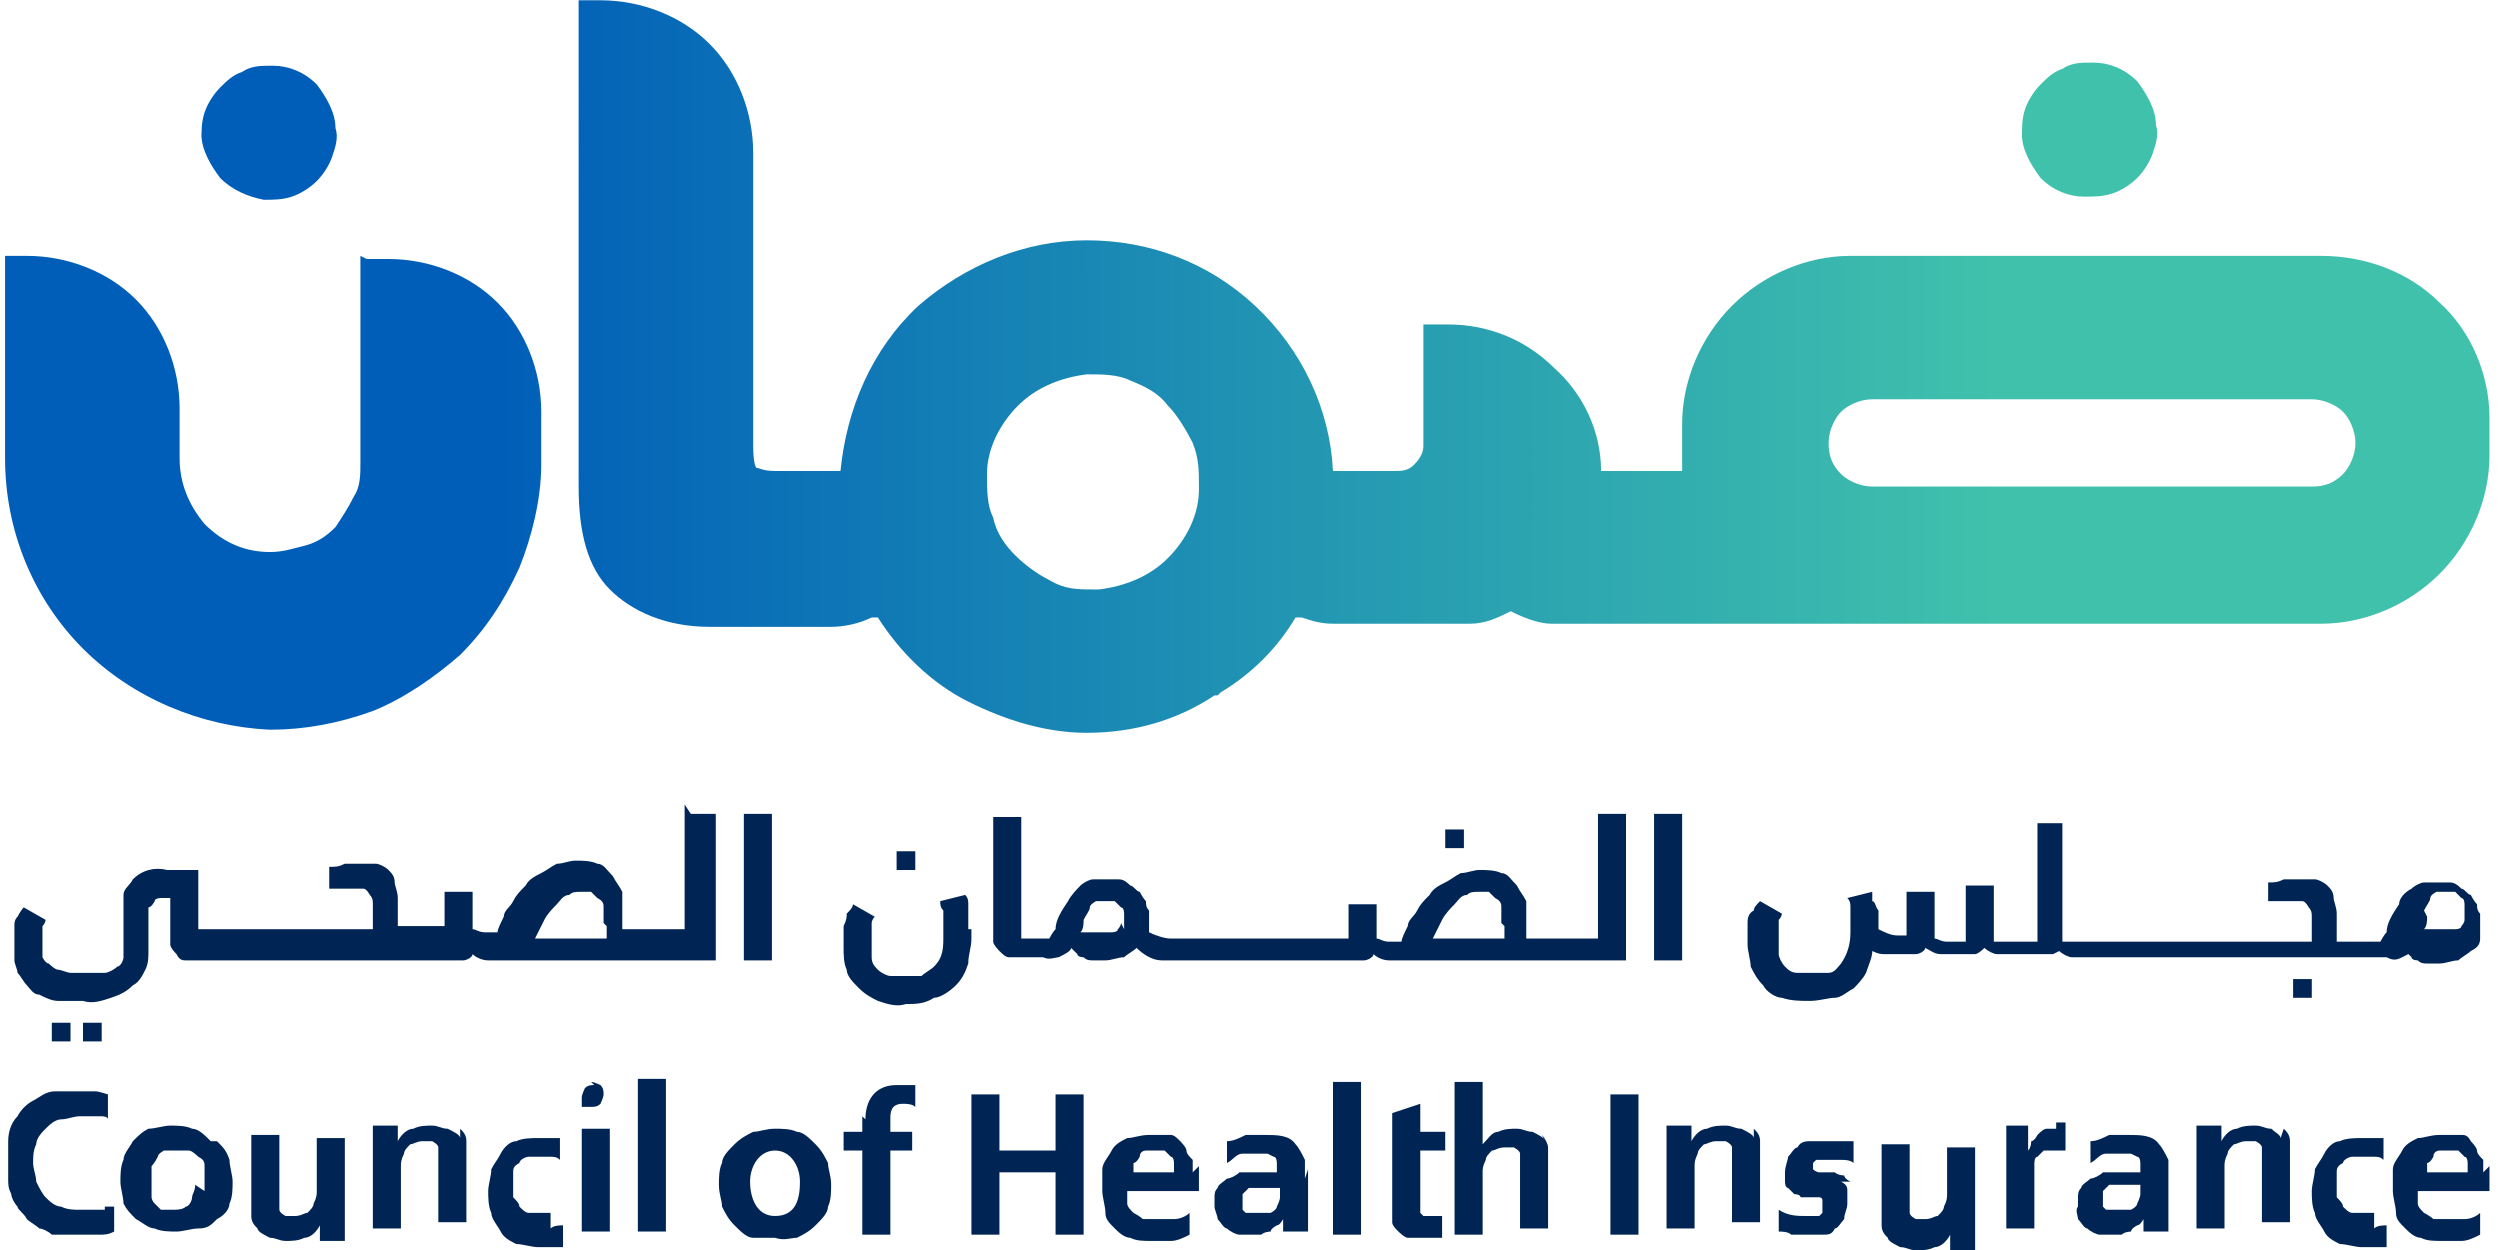
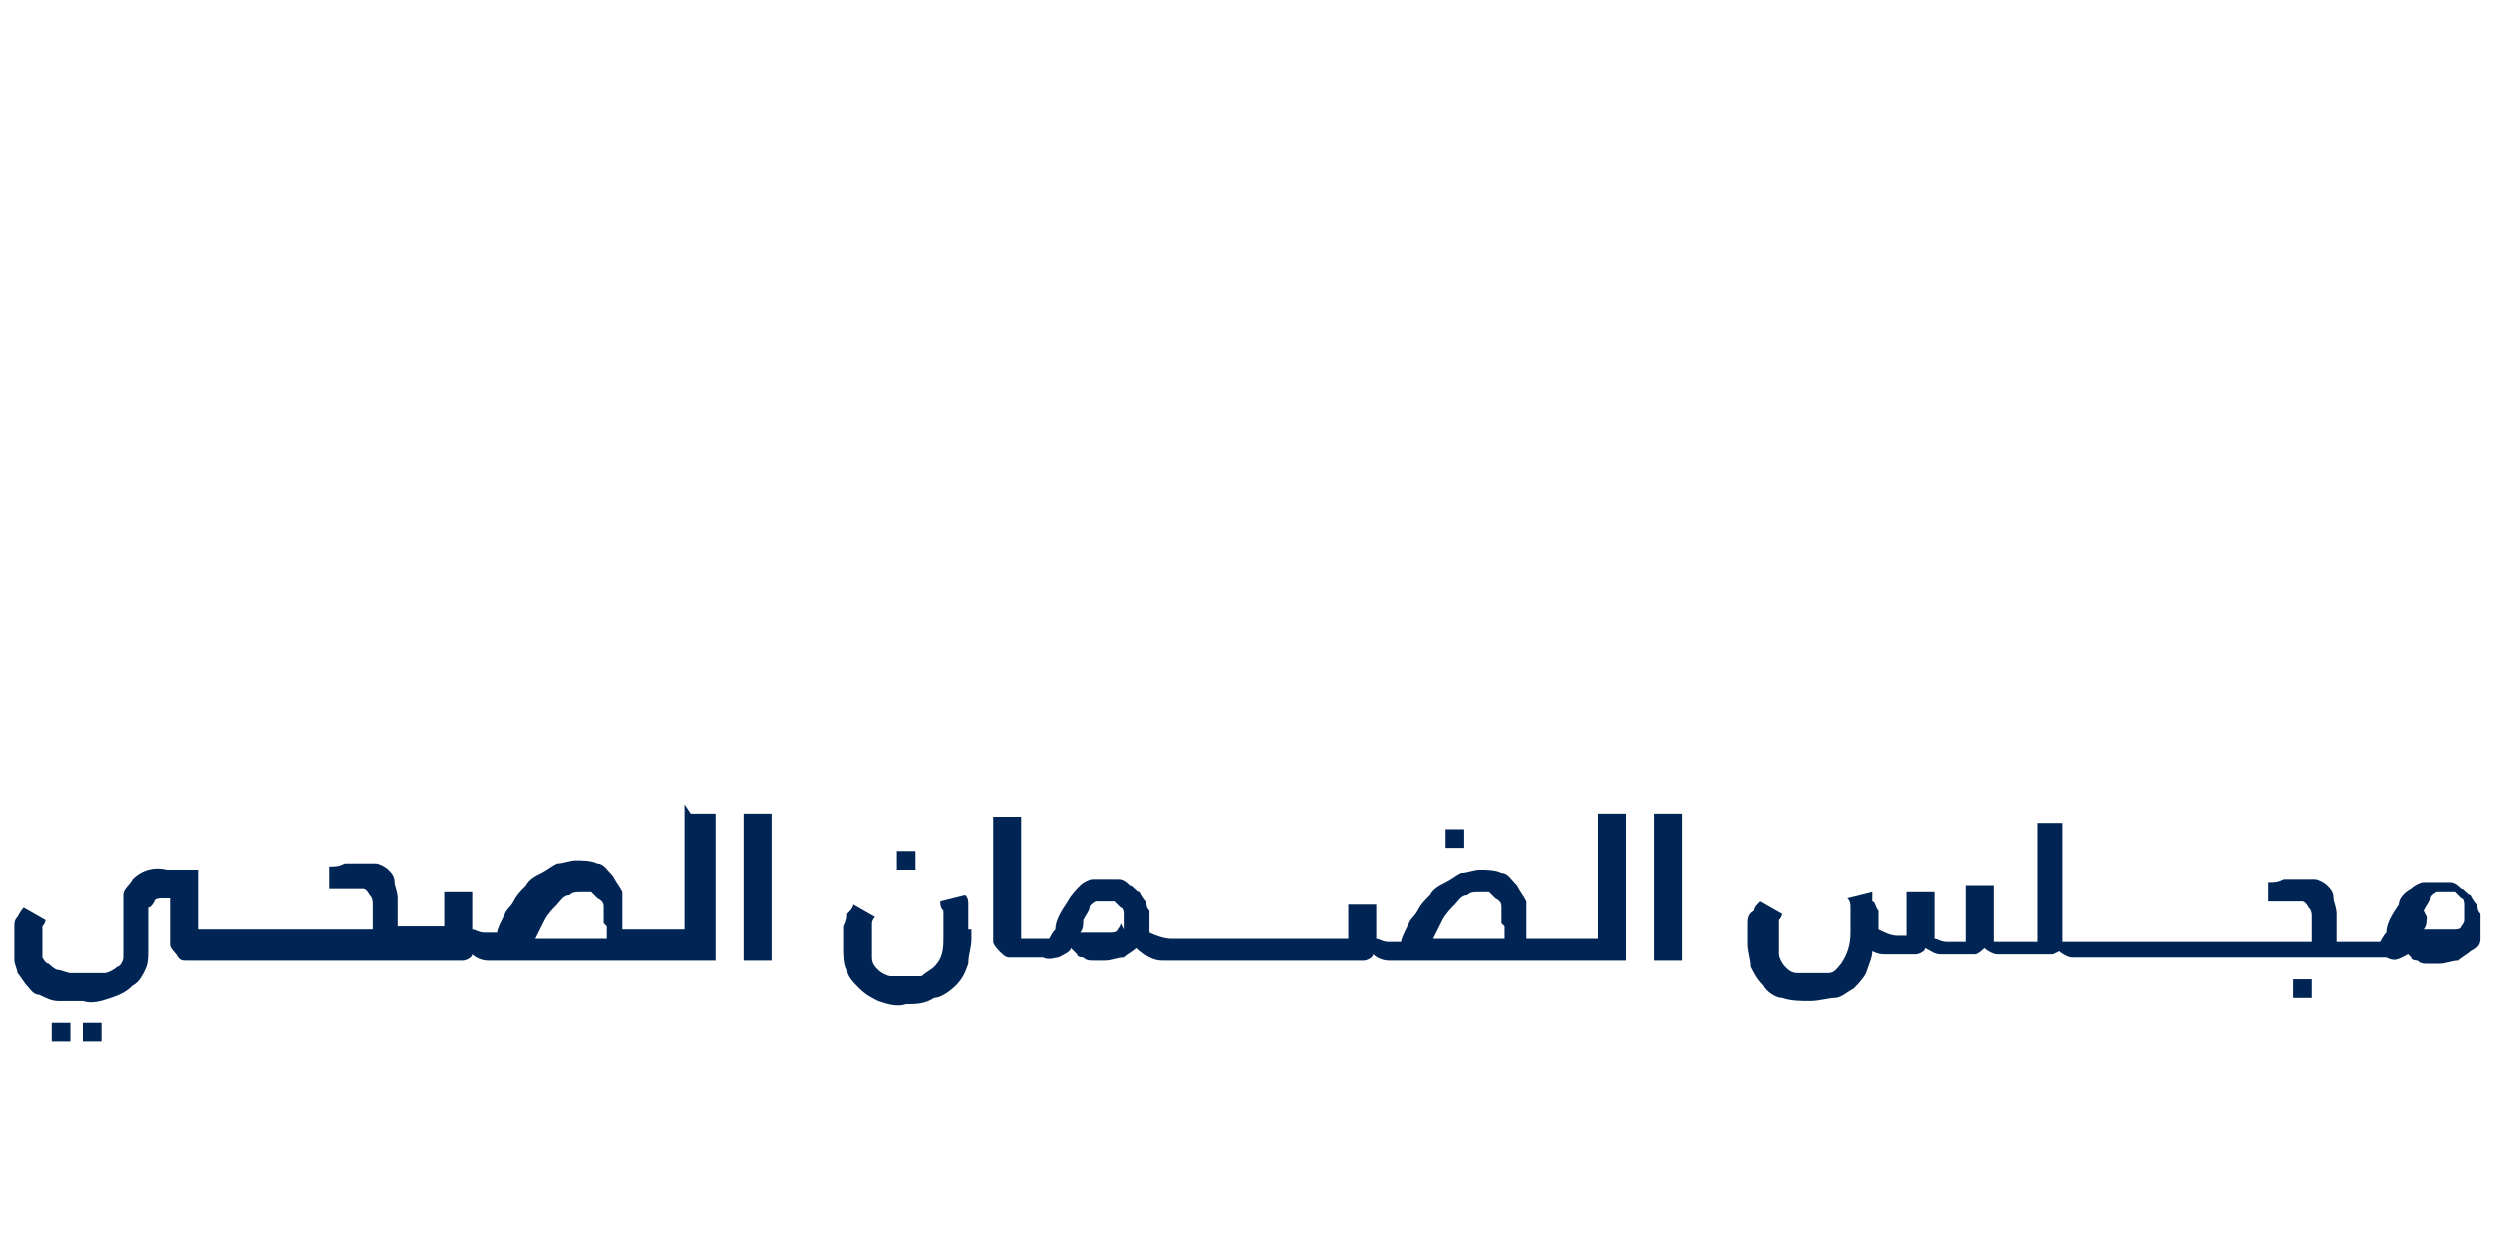
<svg xmlns="http://www.w3.org/2000/svg" width="80" height="40" viewBox="0 0 80 40" fill="none">
  <g id="CCHI">
-     <path id="Vector" d="M33.778 35.021H34.676V39.51H33.778V37.515H31.982V39.51H31.085V35.021H31.982V36.817H33.778V35.021ZM38.366 37.316V38.114H36.072V38.513C36.072 38.612 36.172 38.712 36.272 38.812C36.272 38.812 36.471 38.912 36.571 39.011H37.568C37.768 39.011 37.967 38.912 38.067 38.812V39.51C37.868 39.61 37.668 39.71 37.469 39.71H36.87C36.571 39.71 36.371 39.71 36.172 39.61C35.972 39.61 35.773 39.41 35.673 39.311C35.474 39.111 35.374 39.011 35.374 38.812C35.374 38.612 35.274 38.313 35.274 38.114V37.415C35.274 37.216 35.474 37.016 35.573 36.817C35.673 36.617 35.873 36.518 36.072 36.418C36.272 36.418 36.471 36.318 36.77 36.318H37.469C37.568 36.318 37.668 36.418 37.768 36.518C37.768 36.518 37.967 36.717 37.967 36.817C37.967 36.917 38.067 37.016 38.167 37.116V37.515L38.366 37.316ZM37.568 37.515V37.216C37.568 37.216 37.568 37.016 37.469 37.016L37.269 36.817H36.671C36.671 36.817 36.471 36.817 36.471 37.016C36.471 37.016 36.371 37.216 36.272 37.216V37.515H37.768H37.568ZM41.858 37.415V39.41H41.06V39.011C41.06 39.011 40.96 39.211 40.86 39.211C40.86 39.211 40.661 39.311 40.661 39.41C40.661 39.41 40.461 39.41 40.361 39.51H39.663C39.563 39.51 39.364 39.41 39.264 39.311C39.164 39.311 39.065 39.111 38.965 39.011C38.965 38.912 38.865 38.712 38.865 38.612V38.313C38.865 38.213 38.865 38.114 38.965 38.014C38.965 37.914 39.164 37.814 39.264 37.715C39.364 37.715 39.563 37.615 39.663 37.515H40.86V37.216C40.86 37.216 40.86 37.016 40.76 37.016L40.561 36.917H39.763C39.563 36.917 39.464 37.116 39.264 37.216V36.518C39.464 36.518 39.663 36.418 39.863 36.318H40.461C40.86 36.318 41.259 36.318 41.459 36.617C41.559 36.717 41.658 36.917 41.758 37.116V37.715L41.858 37.415ZM41.06 38.014H39.962L39.763 38.213V38.712L39.863 38.812H40.661C40.661 38.812 40.86 38.712 40.86 38.612C40.86 38.612 40.96 38.413 40.96 38.313V37.914L41.06 38.014ZM42.656 39.51H43.553V34.622H42.656V39.51ZM45.947 38.912H45.548L45.449 38.812V36.817H46.247V36.218H45.449V35.321L44.551 35.62V39.111C44.551 39.211 44.651 39.311 44.751 39.41C44.751 39.41 44.95 39.61 45.05 39.61H46.147V38.912H45.947ZM49.439 36.518C49.439 36.418 49.239 36.318 49.04 36.218C48.84 36.218 48.74 36.119 48.541 36.119C48.342 36.119 48.142 36.119 47.943 36.218C47.743 36.218 47.643 36.418 47.444 36.617V34.622H46.546V39.51H47.444V37.515C47.444 37.415 47.444 37.316 47.544 37.116C47.544 37.016 47.643 36.917 47.743 36.817C47.843 36.817 47.943 36.717 48.142 36.717H48.441C48.441 36.717 48.641 36.817 48.641 36.917V39.311H49.538V36.717C49.538 36.617 49.439 36.418 49.339 36.318L49.439 36.518ZM51.533 39.51H52.431V35.021H51.533V39.51ZM56.122 36.418C56.122 36.318 55.922 36.218 55.723 36.119C55.523 36.119 55.424 36.019 55.224 36.019C55.025 36.019 54.825 36.019 54.626 36.119C54.426 36.119 54.227 36.318 54.127 36.518V36.019H53.329V39.311H54.227V37.316C54.227 37.216 54.227 37.116 54.327 36.917C54.327 36.817 54.426 36.717 54.526 36.617C54.626 36.617 54.725 36.518 54.925 36.518H55.224C55.224 36.518 55.424 36.617 55.424 36.717V39.111H56.322V36.518C56.322 36.318 56.222 36.218 56.122 36.119V36.418ZM59.214 37.814C59.214 37.814 59.015 37.715 59.015 37.615C59.015 37.615 58.815 37.615 58.716 37.515H58.217C58.217 37.515 58.117 37.515 58.017 37.415V37.216L58.117 37.116H58.915C59.015 37.116 59.214 37.116 59.314 37.216V36.518H57.918C57.818 36.518 57.618 36.518 57.519 36.717C57.419 36.717 57.319 36.917 57.219 37.016C57.219 37.116 57.12 37.316 57.12 37.515V37.814C57.12 37.814 57.12 38.014 57.219 38.014L57.419 38.213C57.419 38.213 57.618 38.213 57.618 38.313H58.217C58.217 38.313 58.317 38.313 58.317 38.413V38.812L58.217 38.912H57.818C57.519 38.912 57.219 38.912 56.92 38.712V39.41C57.02 39.41 57.219 39.41 57.319 39.51H58.317C58.516 39.51 58.616 39.51 58.716 39.311C58.815 39.311 58.915 39.111 59.015 39.011C59.015 38.812 59.115 38.712 59.115 38.513V38.114C59.115 38.014 59.115 37.914 58.915 37.814H59.214ZM62.307 37.814V38.213C62.307 38.313 62.307 38.413 62.207 38.612C62.207 38.712 62.107 38.812 62.007 38.912C61.908 38.912 61.808 39.011 61.608 39.011H61.309C61.309 39.011 61.11 38.912 61.11 38.812V38.413V36.617H60.212V39.211C60.212 39.41 60.312 39.51 60.411 39.61C60.411 39.71 60.611 39.809 60.81 39.909C61.01 39.909 61.11 40.009 61.309 40.009C61.509 40.009 61.708 40.009 61.908 39.909C62.107 39.909 62.307 39.71 62.406 39.51V40.009H63.204V36.717H62.307V38.313V37.814ZM65.798 36.119H65.499C65.399 36.119 65.299 36.218 65.199 36.318C65.199 36.318 65.1 36.518 65 36.518C65 36.518 65 36.717 64.9 36.817V36.019H64.202V39.311H65.1V37.216C65.1 37.216 65.1 37.016 65.199 37.016C65.199 37.016 65.299 36.917 65.399 36.817H66.097V35.919H65.798V36.119ZM69.389 37.415V39.41H68.591V39.011C68.591 39.011 68.491 39.211 68.391 39.211C68.391 39.211 68.192 39.311 68.192 39.41C68.192 39.41 67.992 39.41 67.893 39.51H67.194C67.095 39.51 66.895 39.41 66.795 39.311C66.696 39.311 66.596 39.111 66.496 39.011C66.496 38.912 66.396 38.712 66.496 38.612V38.313C66.496 38.213 66.496 38.114 66.596 38.014C66.596 37.914 66.795 37.814 66.895 37.715C66.995 37.715 67.194 37.615 67.294 37.515H68.491V37.216C68.491 37.216 68.491 37.016 68.391 37.016L68.192 36.917H67.394C67.194 36.917 67.095 37.116 66.895 37.216V36.518C67.095 36.518 67.294 36.418 67.494 36.318H68.092C68.491 36.318 68.89 36.318 69.09 36.617C69.189 36.717 69.289 36.917 69.389 37.116V37.715V37.415ZM68.591 37.914H67.494C67.494 37.914 67.394 38.014 67.294 38.114V38.612L67.394 38.712H68.192C68.192 38.712 68.391 38.612 68.391 38.513C68.391 38.513 68.491 38.313 68.491 38.213V37.814L68.591 37.914ZM72.98 36.418C72.98 36.318 72.78 36.218 72.681 36.119C72.481 36.119 72.381 36.019 72.182 36.019C71.982 36.019 71.783 36.019 71.583 36.119C71.384 36.119 71.184 36.318 71.085 36.518V36.019H70.287V39.311H71.184V37.316C71.184 37.216 71.184 37.116 71.284 36.917C71.284 36.817 71.384 36.717 71.484 36.617C71.583 36.617 71.683 36.518 71.883 36.518H72.182C72.182 36.518 72.381 36.617 72.381 36.717V39.111H73.279V36.518C73.279 36.318 73.179 36.218 73.08 36.119L72.98 36.418ZM75.972 38.812H75.274C75.174 38.812 75.075 38.712 74.975 38.612C74.975 38.513 74.875 38.413 74.775 38.313V37.515C74.775 37.415 74.775 37.316 74.975 37.216C74.975 37.116 75.174 37.016 75.274 37.016H75.972C76.072 37.016 76.172 37.016 76.272 37.116V36.418H75.573C75.374 36.418 75.075 36.418 74.875 36.518C74.676 36.518 74.476 36.717 74.376 36.917C74.277 37.116 74.177 37.216 74.077 37.415C74.077 37.615 73.977 37.914 73.977 38.114C73.977 38.313 73.977 38.612 74.077 38.812C74.077 39.011 74.277 39.211 74.376 39.41C74.476 39.61 74.676 39.71 74.875 39.809C75.075 39.809 75.374 39.909 75.573 39.909H76.371V39.211C76.272 39.211 76.072 39.211 75.972 39.311V38.812ZM79.663 37.316V38.114H77.369V38.513C77.369 38.612 77.469 38.712 77.568 38.812C77.568 38.812 77.768 38.912 77.868 39.011H78.865C79.065 39.011 79.264 38.912 79.364 38.812V39.51C79.164 39.61 78.965 39.71 78.765 39.71H78.167C77.868 39.71 77.668 39.71 77.469 39.61C77.269 39.61 77.07 39.41 76.97 39.311C76.77 39.111 76.671 39.011 76.671 38.812C76.671 38.612 76.571 38.313 76.571 38.114V37.415C76.571 37.216 76.77 37.016 76.87 36.817C76.97 36.617 77.169 36.518 77.369 36.418C77.568 36.418 77.768 36.318 78.067 36.318H78.765C78.865 36.318 78.965 36.318 79.065 36.518C79.065 36.518 79.264 36.717 79.264 36.817C79.264 36.917 79.364 37.016 79.464 37.116V37.515L79.663 37.316ZM78.965 37.515V37.216C78.965 37.216 78.965 37.016 78.865 37.016C78.865 37.016 78.765 36.917 78.666 36.817H78.067C78.067 36.817 77.868 36.817 77.868 37.016C77.868 37.016 77.768 37.216 77.668 37.216V37.515H79.164H78.965ZM3.354 38.712H2.556C2.356 38.712 2.157 38.712 1.957 38.612C1.758 38.612 1.558 38.413 1.459 38.313C1.359 38.213 1.259 38.014 1.159 37.814C1.159 37.615 1.06 37.415 1.06 37.216C1.06 37.016 1.06 36.817 1.159 36.617C1.159 36.418 1.359 36.218 1.459 36.119C1.558 36.019 1.758 35.819 1.957 35.819C2.157 35.819 2.356 35.72 2.556 35.72H3.254C3.254 35.72 3.454 35.72 3.454 35.819V35.021C3.454 35.021 3.154 34.922 3.055 34.922H1.758C1.459 34.922 1.259 35.121 1.06 35.221C0.86 35.321 0.661 35.52 0.561 35.72C0.361 35.919 0.262 36.218 0.262 36.518V37.715C0.262 37.914 0.262 38.014 0.361 38.213C0.361 38.313 0.461 38.513 0.561 38.612C0.561 38.712 0.76 38.812 0.86 39.011C0.96 39.111 1.159 39.211 1.259 39.311C1.359 39.311 1.558 39.41 1.658 39.51H3.154C3.354 39.51 3.454 39.51 3.653 39.41V38.612H3.354V38.712ZM6.945 36.518C7.144 36.717 7.244 36.817 7.344 37.116C7.344 37.316 7.444 37.615 7.444 37.814C7.444 38.014 7.444 38.313 7.344 38.513C7.344 38.712 7.144 38.912 6.945 39.011C6.745 39.211 6.646 39.311 6.346 39.311C6.147 39.311 5.848 39.41 5.648 39.41C5.449 39.41 5.149 39.41 4.95 39.311C4.75 39.311 4.551 39.111 4.351 39.011C4.152 38.812 4.052 38.712 3.952 38.513C3.952 38.313 3.853 38.014 3.853 37.814C3.853 37.615 3.853 37.316 3.952 37.116C3.952 36.917 4.152 36.717 4.252 36.518C4.451 36.318 4.551 36.218 4.75 36.119C4.95 36.119 5.249 36.019 5.449 36.019C5.648 36.019 5.947 36.019 6.147 36.119C6.346 36.119 6.546 36.318 6.745 36.518H6.945ZM6.546 38.114V37.316C6.546 37.216 6.546 37.116 6.346 37.016C6.346 37.016 6.147 36.817 6.047 36.817H5.249C5.249 36.817 5.05 36.917 5.05 37.016C5.05 37.016 4.95 37.216 4.85 37.316V37.715V38.313C4.85 38.313 4.85 38.413 4.95 38.513C4.95 38.513 5.05 38.612 5.149 38.712H5.548C5.648 38.712 5.848 38.712 5.947 38.612C6.047 38.612 6.147 38.413 6.147 38.313C6.147 38.213 6.247 38.114 6.247 37.914L6.546 38.114ZM10.137 37.715V38.114C10.137 38.213 10.137 38.313 10.037 38.513C10.037 38.612 9.938 38.712 9.838 38.812C9.738 38.812 9.638 38.912 9.439 38.912H9.139C9.139 38.912 8.94 38.812 8.94 38.712V38.313V36.318H8.042V38.912C8.042 39.111 8.142 39.211 8.242 39.311C8.242 39.41 8.441 39.51 8.641 39.61C8.84 39.61 8.94 39.71 9.139 39.71C9.339 39.71 9.539 39.71 9.738 39.61C9.938 39.61 10.137 39.41 10.237 39.211V39.71H11.035V36.418H10.137V38.014V37.715ZM14.726 36.418C14.726 36.318 14.526 36.218 14.326 36.119C14.127 36.119 14.027 36.019 13.828 36.019C13.628 36.019 13.429 36.019 13.229 36.119C13.03 36.119 12.83 36.318 12.73 36.518V36.019H11.932V39.311H12.83V37.316C12.83 37.216 12.83 37.116 12.93 36.917C12.93 36.817 13.03 36.717 13.13 36.617C13.229 36.617 13.329 36.518 13.528 36.518H13.828C13.828 36.518 14.027 36.617 14.027 36.717V39.111H14.925V36.518C14.925 36.318 14.825 36.218 14.726 36.119V36.418ZM17.618 38.812H16.92C16.82 38.812 16.721 38.712 16.621 38.612C16.621 38.513 16.521 38.413 16.421 38.313V37.515C16.421 37.415 16.421 37.316 16.621 37.216C16.621 37.116 16.82 37.016 16.92 37.016H17.618C17.718 37.016 17.818 37.016 17.918 37.116V36.418H17.219C17.02 36.418 16.721 36.418 16.521 36.518C16.322 36.518 16.122 36.717 16.022 36.917C15.922 37.116 15.823 37.216 15.723 37.415C15.723 37.615 15.623 37.914 15.623 38.114C15.623 38.313 15.623 38.612 15.723 38.812C15.723 39.011 15.922 39.211 16.022 39.41C16.122 39.61 16.322 39.71 16.521 39.809C16.721 39.809 17.02 39.909 17.219 39.909H18.017V39.211C17.918 39.211 17.718 39.211 17.618 39.311V38.812ZM18.616 39.41H19.514V36.119H18.616V39.41ZM20.411 39.41H21.309V34.523H20.411V39.41ZM19.015 34.722C18.915 34.722 18.815 34.722 18.716 34.822C18.716 34.822 18.616 35.021 18.616 35.121V35.42H18.915C19.015 35.42 19.115 35.42 19.214 35.321C19.214 35.321 19.314 35.121 19.314 35.021C19.314 34.922 19.314 34.822 19.214 34.722C19.214 34.722 19.015 34.622 18.915 34.622L19.015 34.722ZM24.8 36.119C25 36.119 25.299 36.119 25.499 36.218C25.698 36.218 25.898 36.418 26.097 36.617C26.297 36.817 26.396 37.016 26.496 37.216C26.496 37.415 26.596 37.615 26.596 37.914C26.596 38.114 26.596 38.413 26.496 38.612C26.496 38.812 26.297 39.011 26.097 39.211C25.898 39.41 25.698 39.51 25.499 39.61C25.299 39.61 25.1 39.71 24.8 39.61H24.102C23.903 39.61 23.703 39.41 23.504 39.211C23.304 39.011 23.204 38.812 23.105 38.612C23.105 38.413 23.005 38.213 23.005 37.914C23.005 37.715 23.005 37.415 23.105 37.216C23.105 37.016 23.304 36.817 23.504 36.617C23.703 36.418 23.903 36.318 24.102 36.218C24.302 36.218 24.501 36.119 24.8 36.119ZM24.8 38.912C25.499 38.912 25.598 38.313 25.598 37.814C25.598 37.316 25.299 36.817 24.8 36.817C24.302 36.817 24.002 37.316 24.002 37.814C24.002 38.313 24.202 38.912 24.8 38.912ZM27.593 35.72V36.218H26.995V36.817H27.593V39.51H28.491V36.817H29.189V36.218H28.491V35.819C28.491 35.62 28.491 35.321 28.89 35.321C28.99 35.321 29.189 35.321 29.289 35.42V34.722H28.691C27.992 34.722 27.693 35.221 27.693 35.819" fill="#002554" />
    <path id="Vector_2" d="M1.758 33.325H1.658V32.727H2.257V33.325H1.758ZM2.755 33.325H3.254V32.727H2.656V33.325H2.755ZM22.107 26.044H22.905V30.732H15.623C15.424 30.732 15.224 30.632 15.124 30.532C15.124 30.632 14.925 30.732 14.825 30.732H5.947C5.848 30.732 5.748 30.732 5.648 30.532C5.648 30.532 5.449 30.333 5.449 30.233V28.737H5.149C5.149 28.737 4.95 28.737 4.95 28.837C4.95 28.837 4.85 29.036 4.75 29.036V30.433C4.75 30.632 4.75 30.832 4.651 31.031C4.551 31.231 4.451 31.43 4.252 31.53C4.052 31.73 3.853 31.829 3.553 31.929C3.254 32.029 2.955 32.129 2.656 32.029H1.858C1.658 32.029 1.459 31.929 1.259 31.829C1.06 31.829 0.96 31.63 0.86 31.53C0.76 31.43 0.661 31.231 0.561 31.131C0.561 31.031 0.461 30.832 0.461 30.732V29.635C0.461 29.535 0.461 29.435 0.561 29.335C0.561 29.335 0.661 29.136 0.76 29.036L1.459 29.435C1.459 29.435 1.459 29.535 1.359 29.635V30.632C1.359 30.632 1.459 30.832 1.558 30.832C1.558 30.832 1.758 31.031 1.858 31.031C1.957 31.031 2.157 31.131 2.257 31.131H3.354C3.454 31.131 3.653 31.031 3.753 30.931C3.853 30.931 3.952 30.732 3.952 30.632V28.637C3.952 28.438 4.152 28.338 4.252 28.139C4.551 27.839 4.95 27.739 5.349 27.839H6.346V29.735H11.932V28.936C11.932 28.837 11.932 28.737 11.833 28.637C11.833 28.637 11.733 28.438 11.633 28.438H10.536V27.739C10.736 27.739 10.835 27.739 11.035 27.64H12.032C12.132 27.64 12.332 27.739 12.431 27.839C12.531 27.939 12.631 28.039 12.631 28.238C12.631 28.338 12.73 28.538 12.73 28.737V29.635H14.227V28.538H15.124V29.735C15.224 29.735 15.324 29.834 15.524 29.834H15.922C15.922 29.735 16.022 29.535 16.122 29.335C16.122 29.136 16.322 29.036 16.421 28.837C16.521 28.637 16.621 28.538 16.82 28.338C16.92 28.139 17.119 28.039 17.319 27.939C17.518 27.839 17.618 27.739 17.818 27.64C18.017 27.64 18.217 27.54 18.416 27.54C18.616 27.54 18.915 27.54 19.114 27.64C19.314 27.64 19.414 27.839 19.613 28.039C19.713 28.238 19.813 28.338 19.913 28.538V29.735H21.908V25.744L22.107 26.044ZM19.314 29.535V29.036C19.314 28.936 19.314 28.837 19.114 28.737L18.915 28.538H18.616C18.416 28.538 18.317 28.538 18.217 28.637C18.017 28.637 17.918 28.837 17.818 28.936C17.718 29.036 17.518 29.236 17.419 29.435C17.319 29.635 17.219 29.834 17.119 30.034H19.414V29.635L19.314 29.535ZM23.803 30.732H24.701V26.044H23.803V30.732ZM28.691 27.839H29.289V27.241H28.691V27.839ZM30.985 29.735V28.936C30.985 28.837 30.985 28.737 30.885 28.637L30.087 28.837C30.087 28.936 30.087 29.036 30.187 29.136V29.934C30.187 30.333 30.187 30.632 29.888 30.931C29.788 31.031 29.588 31.131 29.489 31.231H28.491C28.391 31.231 28.192 31.131 28.092 31.031C27.992 30.931 27.893 30.832 27.893 30.632V29.535C27.893 29.535 27.893 29.435 27.992 29.335L27.294 28.936C27.294 29.036 27.194 29.136 27.095 29.236C27.095 29.335 27.095 29.435 26.995 29.635V30.333C26.995 30.532 26.995 30.832 27.095 31.031C27.095 31.231 27.294 31.43 27.494 31.63C27.693 31.829 27.893 31.929 28.092 32.029C28.391 32.129 28.691 32.228 28.99 32.129C29.289 32.129 29.588 32.129 29.888 31.929C30.087 31.929 30.386 31.73 30.586 31.53C30.785 31.331 30.885 31.131 30.985 30.832C30.985 30.532 31.085 30.333 31.085 30.034V29.735H30.985ZM46.247 27.141H46.845V26.543H46.247V27.141ZM52.032 30.732H44.451C44.252 30.732 44.052 30.632 43.953 30.532C43.953 30.632 43.753 30.732 43.653 30.732H37.169C36.87 30.732 36.571 30.532 36.371 30.333C36.272 30.433 36.072 30.532 35.972 30.632C35.773 30.632 35.573 30.732 35.374 30.732H34.975C34.875 30.732 34.775 30.732 34.676 30.632C34.676 30.632 34.476 30.632 34.476 30.532C34.476 30.532 34.376 30.433 34.277 30.333C34.277 30.433 34.077 30.532 33.878 30.632C33.778 30.632 33.578 30.732 33.379 30.632H32.282C32.182 30.632 32.082 30.532 31.982 30.433C31.982 30.433 31.783 30.233 31.783 30.134V26.143H32.681V30.034H33.578C33.578 30.034 33.678 29.834 33.778 29.735C33.778 29.435 33.977 29.136 34.177 28.837C34.277 28.637 34.476 28.438 34.576 28.338C34.676 28.238 34.875 28.139 34.975 28.139H35.773C35.873 28.139 35.972 28.139 36.172 28.338C36.272 28.338 36.371 28.538 36.471 28.538C36.471 28.538 36.571 28.737 36.671 28.837C36.671 28.936 36.671 29.036 36.77 29.136V29.834C36.97 29.934 37.269 30.034 37.469 30.034H43.154V28.936H44.052V30.034C44.152 30.034 44.252 30.134 44.451 30.134H44.85C44.85 30.034 44.95 29.834 45.05 29.635C45.05 29.435 45.249 29.335 45.349 29.136C45.449 28.936 45.548 28.837 45.748 28.637C45.848 28.438 46.047 28.338 46.247 28.238C46.446 28.139 46.546 28.039 46.745 27.939C46.945 27.939 47.145 27.839 47.344 27.839C47.544 27.839 47.843 27.839 48.042 27.939C48.242 27.939 48.342 28.139 48.541 28.338C48.641 28.538 48.74 28.637 48.84 28.837V30.034H51.135V26.044H52.032V30.732ZM35.972 29.735V29.236C35.972 29.236 35.972 29.036 35.873 29.036C35.873 29.036 35.773 28.936 35.673 28.837H35.075C35.075 28.837 34.875 28.936 34.875 29.036C34.875 29.136 34.775 29.236 34.676 29.435C34.676 29.535 34.676 29.735 34.576 29.834H35.573C35.573 29.834 35.773 29.834 35.773 29.735C35.773 29.735 35.873 29.635 35.873 29.535L35.972 29.735ZM48.042 29.535V29.036C48.042 28.936 48.042 28.837 47.843 28.737C47.843 28.737 47.743 28.637 47.643 28.538H47.344C47.145 28.538 47.045 28.538 46.945 28.637C46.745 28.637 46.646 28.837 46.546 28.936C46.446 29.036 46.247 29.236 46.147 29.435C46.047 29.635 45.947 29.834 45.848 30.034H48.142V29.635L48.042 29.535ZM52.93 30.732H53.828V26.044H52.93V30.732ZM73.977 31.829V31.331H73.379V31.929H73.977V31.829ZM77.269 30.333C77.269 30.433 77.07 30.532 76.87 30.632C76.671 30.732 76.571 30.732 76.371 30.632H66.297C66.197 30.632 65.997 30.532 65.898 30.433L65.698 30.532H63.903C63.803 30.532 63.603 30.433 63.504 30.333C63.504 30.333 63.304 30.532 63.204 30.532H62.107C61.908 30.532 61.808 30.433 61.608 30.333C61.608 30.433 61.409 30.532 61.309 30.532H60.312C60.212 30.532 60.112 30.532 59.913 30.433C59.913 30.632 59.813 30.832 59.713 31.131C59.613 31.331 59.414 31.53 59.314 31.63C59.114 31.73 58.915 31.929 58.715 31.929C58.516 31.929 58.217 32.029 57.917 32.029C57.618 32.029 57.319 32.029 57.02 31.929C56.82 31.929 56.521 31.73 56.421 31.53C56.222 31.331 56.122 31.131 56.022 30.931C56.022 30.732 55.922 30.433 55.922 30.233V29.535C55.922 29.435 55.922 29.236 56.122 29.136C56.122 29.036 56.222 28.936 56.322 28.837L57.02 29.236C57.02 29.236 57.02 29.335 56.92 29.435V30.532C56.92 30.632 57.02 30.832 57.12 30.931C57.219 31.031 57.319 31.131 57.519 31.131H58.516C58.715 31.131 58.815 30.931 58.915 30.832C59.114 30.532 59.214 30.233 59.214 29.834V29.036C59.214 28.936 59.214 28.837 59.114 28.737L59.913 28.538V28.837C60.012 28.837 60.012 29.036 60.112 29.136V29.735C60.312 29.834 60.511 29.934 60.711 29.934H61.01V28.538H61.908V29.834V30.034C62.007 30.034 62.107 30.134 62.307 30.134H62.905V28.338H63.803V29.934V30.134H65.199V26.343H65.997V29.934V30.134H73.977V29.335C73.977 29.236 73.977 29.136 73.878 29.036C73.878 29.036 73.778 28.837 73.678 28.837H72.581V28.238C72.78 28.238 72.88 28.238 73.08 28.139H74.077C74.177 28.139 74.376 28.238 74.476 28.338C74.576 28.438 74.676 28.538 74.676 28.737C74.676 28.837 74.775 29.036 74.775 29.236V30.134H76.172C76.172 30.134 76.272 29.934 76.371 29.834C76.371 29.535 76.571 29.236 76.77 28.936C76.77 28.737 76.97 28.538 77.169 28.438C77.269 28.338 77.469 28.238 77.568 28.238H78.366C78.466 28.238 78.566 28.238 78.765 28.438C78.865 28.438 78.965 28.637 79.065 28.637C79.065 28.637 79.164 28.837 79.264 28.936C79.264 29.036 79.264 29.136 79.364 29.236V30.034C79.364 30.233 79.264 30.333 79.065 30.433C78.965 30.532 78.765 30.632 78.666 30.732C78.466 30.732 78.267 30.832 78.067 30.832H77.668C77.568 30.832 77.469 30.832 77.369 30.732C77.369 30.732 77.169 30.732 77.169 30.632L76.97 30.433L77.269 30.333ZM77.668 29.335C77.668 29.435 77.668 29.635 77.568 29.735H78.566C78.566 29.735 78.765 29.735 78.765 29.635C78.765 29.635 78.865 29.535 78.865 29.435V28.936C78.865 28.936 78.865 28.737 78.765 28.737L78.566 28.538H77.967C77.967 28.538 77.768 28.637 77.768 28.737C77.768 28.837 77.668 28.936 77.568 29.136" fill="#002554" />
-     <path id="Vector_3" d="M11.534 8.188V14.772C11.534 15.171 11.534 15.57 11.334 15.869C11.134 16.268 10.935 16.567 10.736 16.867C10.436 17.166 10.137 17.365 9.738 17.465C9.339 17.565 9.04 17.665 8.641 17.665C7.843 17.665 7.144 17.365 6.546 16.767C6.047 16.168 5.748 15.47 5.748 14.672V13.076C5.748 11.779 5.249 10.483 4.351 9.585C3.454 8.687 2.157 8.188 0.86 8.188H0.162V14.672C0.162 16.966 1.06 19.161 2.656 20.757C4.252 22.353 6.446 23.251 8.641 23.351C9.738 23.351 10.835 23.151 11.932 22.752C12.93 22.353 13.928 21.655 14.726 20.956C15.524 20.159 16.122 19.261 16.621 18.163C17.02 17.166 17.319 15.969 17.319 14.872V13.176C17.319 11.879 16.82 10.582 15.922 9.685C15.025 8.787 13.728 8.288 12.431 8.288H11.733L11.534 8.188ZM6.446 4.298C6.446 4.797 6.745 5.296 7.045 5.695C7.444 6.094 7.942 6.293 8.441 6.393C8.74 6.393 9.04 6.393 9.339 6.293C9.638 6.193 9.937 5.994 10.137 5.794C10.336 5.595 10.536 5.296 10.636 4.996C10.736 4.697 10.835 4.398 10.736 4.099C10.736 3.6 10.436 3.101 10.137 2.702C9.738 2.303 9.239 2.104 8.74 2.104H8.641C8.341 2.104 8.042 2.104 7.743 2.303C7.444 2.403 7.244 2.602 7.045 2.802C6.845 3.001 6.646 3.301 6.546 3.6C6.446 3.899 6.446 4.198 6.446 4.498V4.298ZM64.701 4.298C64.701 4.797 65 5.296 65.299 5.695C65.698 6.094 66.197 6.293 66.696 6.293C66.995 6.293 67.294 6.293 67.593 6.193C67.893 6.094 68.192 5.894 68.391 5.695C68.591 5.495 68.79 5.196 68.89 4.897C68.99 4.597 69.09 4.298 68.99 3.999C68.99 3.5 68.691 3.001 68.391 2.602C67.992 2.203 67.494 2.004 66.995 2.004H66.895C66.596 2.004 66.297 2.004 65.997 2.203C65.698 2.303 65.499 2.503 65.299 2.702C65.1 2.902 64.9 3.201 64.8 3.5C64.701 3.799 64.701 4.099 64.701 4.398V4.298ZM74.576 8.188H59.214C57.818 8.188 56.421 8.787 55.424 9.784C54.426 10.782 53.828 12.178 53.828 13.575V15.071H51.234C51.234 13.774 50.636 12.577 49.738 11.779C48.84 10.882 47.643 10.383 46.346 10.383H45.548V14.273C45.548 14.473 45.449 14.672 45.249 14.872C45.05 15.071 44.85 15.071 44.651 15.071H42.656C42.556 13.076 41.658 11.181 40.162 9.784C38.666 8.388 36.77 7.69 34.775 7.69C32.78 7.69 30.885 8.488 29.389 9.784C27.893 11.181 27.095 13.076 26.895 15.071H24.8C24.401 15.071 24.302 14.971 24.202 14.971C24.202 14.971 24.102 14.872 24.102 14.273V4.897C24.102 3.6 23.603 2.303 22.706 1.405C21.808 0.508 20.511 0.009 19.214 0.009H18.516V15.57C18.516 17.066 18.815 18.163 19.514 18.862C20.212 19.56 21.309 20.059 22.706 20.059H26.596C26.995 20.059 27.494 19.959 27.893 19.759H28.092C28.79 20.857 29.788 21.854 30.985 22.453C32.182 23.051 33.479 23.45 34.775 23.45C36.272 23.45 37.668 23.051 38.865 22.253H38.965L39.065 22.154C40.062 21.555 40.86 20.757 41.459 19.759H41.658C41.957 19.859 42.257 19.959 42.656 19.959H47.045C47.544 19.959 47.943 19.759 48.342 19.56C48.74 19.759 49.239 19.959 49.638 19.959H74.277C75.673 19.959 77.07 19.36 78.067 18.363C79.065 17.365 79.663 15.969 79.663 14.572V13.375C79.663 11.979 79.065 10.582 78.067 9.685C77.07 8.687 75.673 8.188 74.277 8.188H74.576ZM38.366 15.67C38.366 16.468 37.967 17.266 37.369 17.864C36.77 18.463 35.972 18.762 35.174 18.862H34.975C34.476 18.862 34.077 18.862 33.578 18.562C33.179 18.363 32.78 18.064 32.481 17.764C32.182 17.465 31.883 17.066 31.783 16.567C31.583 16.168 31.583 15.67 31.583 15.171C31.583 14.373 31.982 13.575 32.581 12.976C33.179 12.378 33.977 12.079 34.775 11.979C35.274 11.979 35.773 11.979 36.172 12.178C36.671 12.378 37.07 12.577 37.369 12.976C37.668 13.276 37.967 13.774 38.167 14.173C38.366 14.672 38.366 15.071 38.366 15.57V15.67ZM73.977 15.57H59.913C59.514 15.57 59.114 15.37 58.915 15.171C58.616 14.872 58.516 14.572 58.516 14.173C58.516 13.774 58.715 13.375 58.915 13.176C59.114 12.976 59.514 12.777 59.913 12.777H73.977C74.376 12.777 74.775 12.976 74.975 13.176C75.174 13.375 75.374 13.774 75.374 14.173C75.374 14.572 75.174 14.971 74.975 15.171C74.676 15.47 74.376 15.57 73.977 15.57Z" fill="url(#paint0_linear_12_349)" />
  </g>
  <defs>
    <linearGradient id="paint0_linear_12_349" x1="0.062" y1="11.729" x2="79.863" y2="11.729" gradientUnits="userSpaceOnUse">
      <stop offset="0.2" stop-color="#005EB8" />
      <stop offset="0.5" stop-color="#2093B3" />
      <stop offset="0.8" stop-color="#40C1AC" />
    </linearGradient>
  </defs>
</svg>